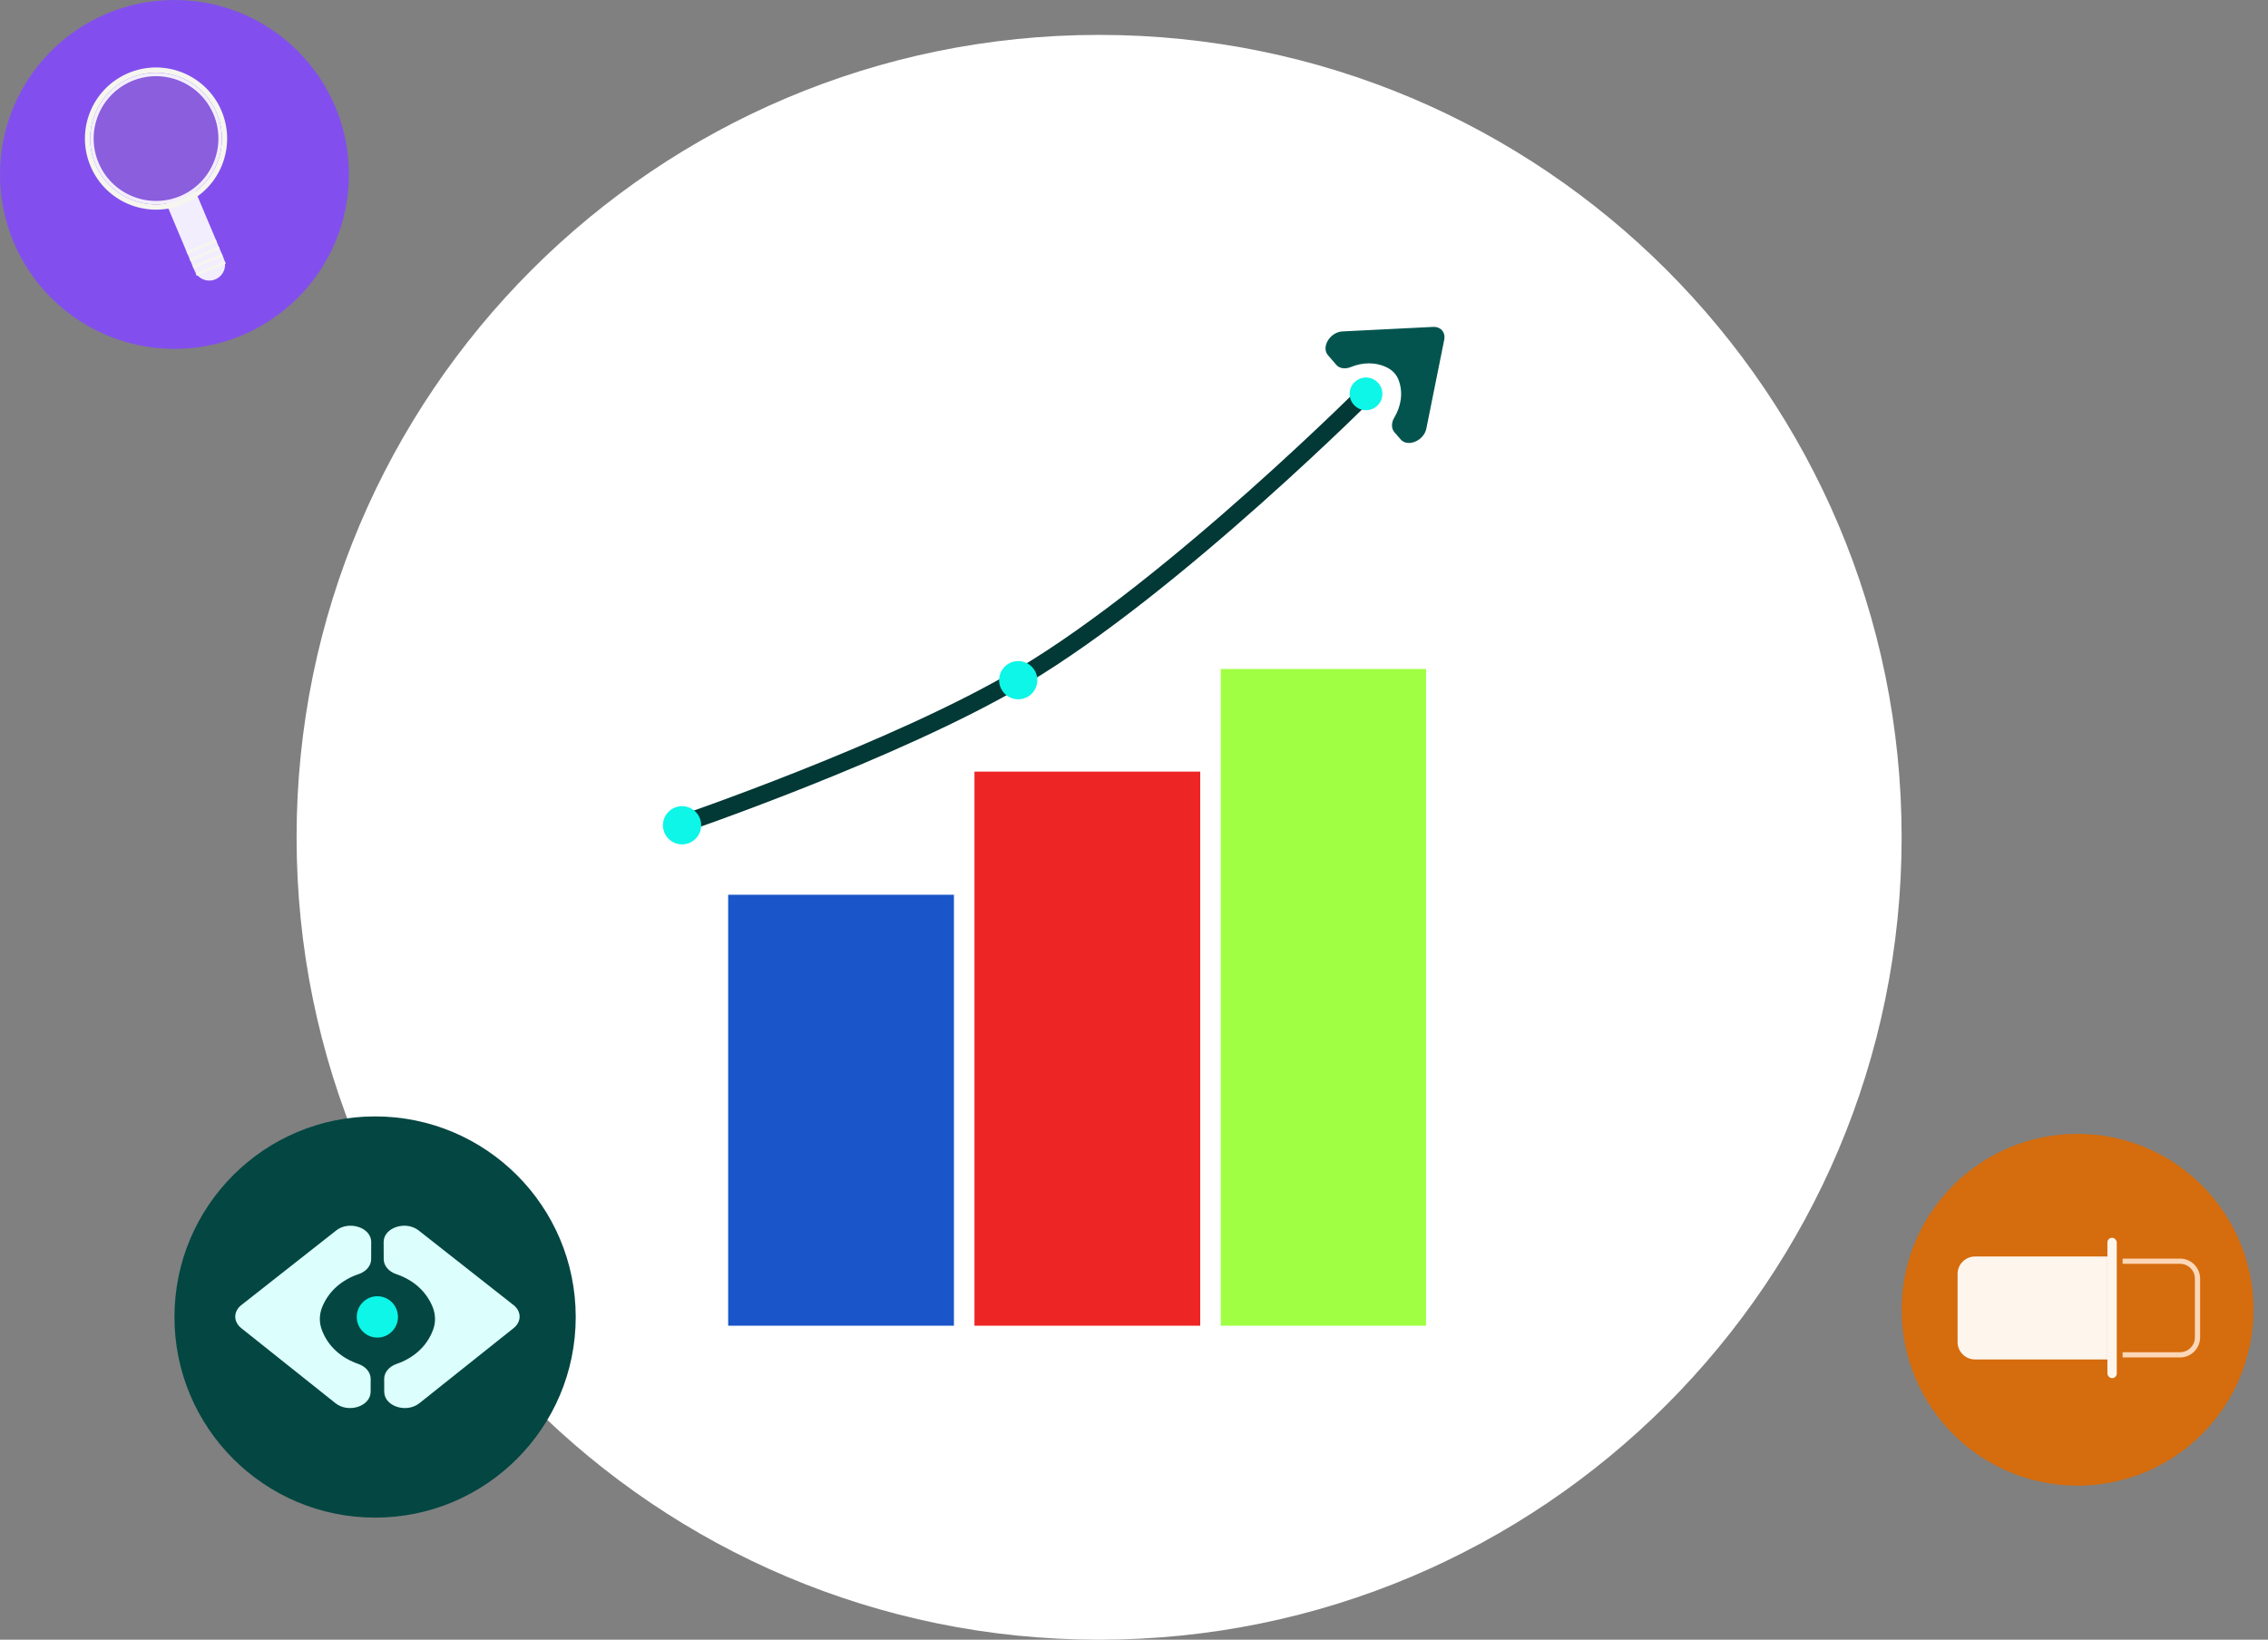
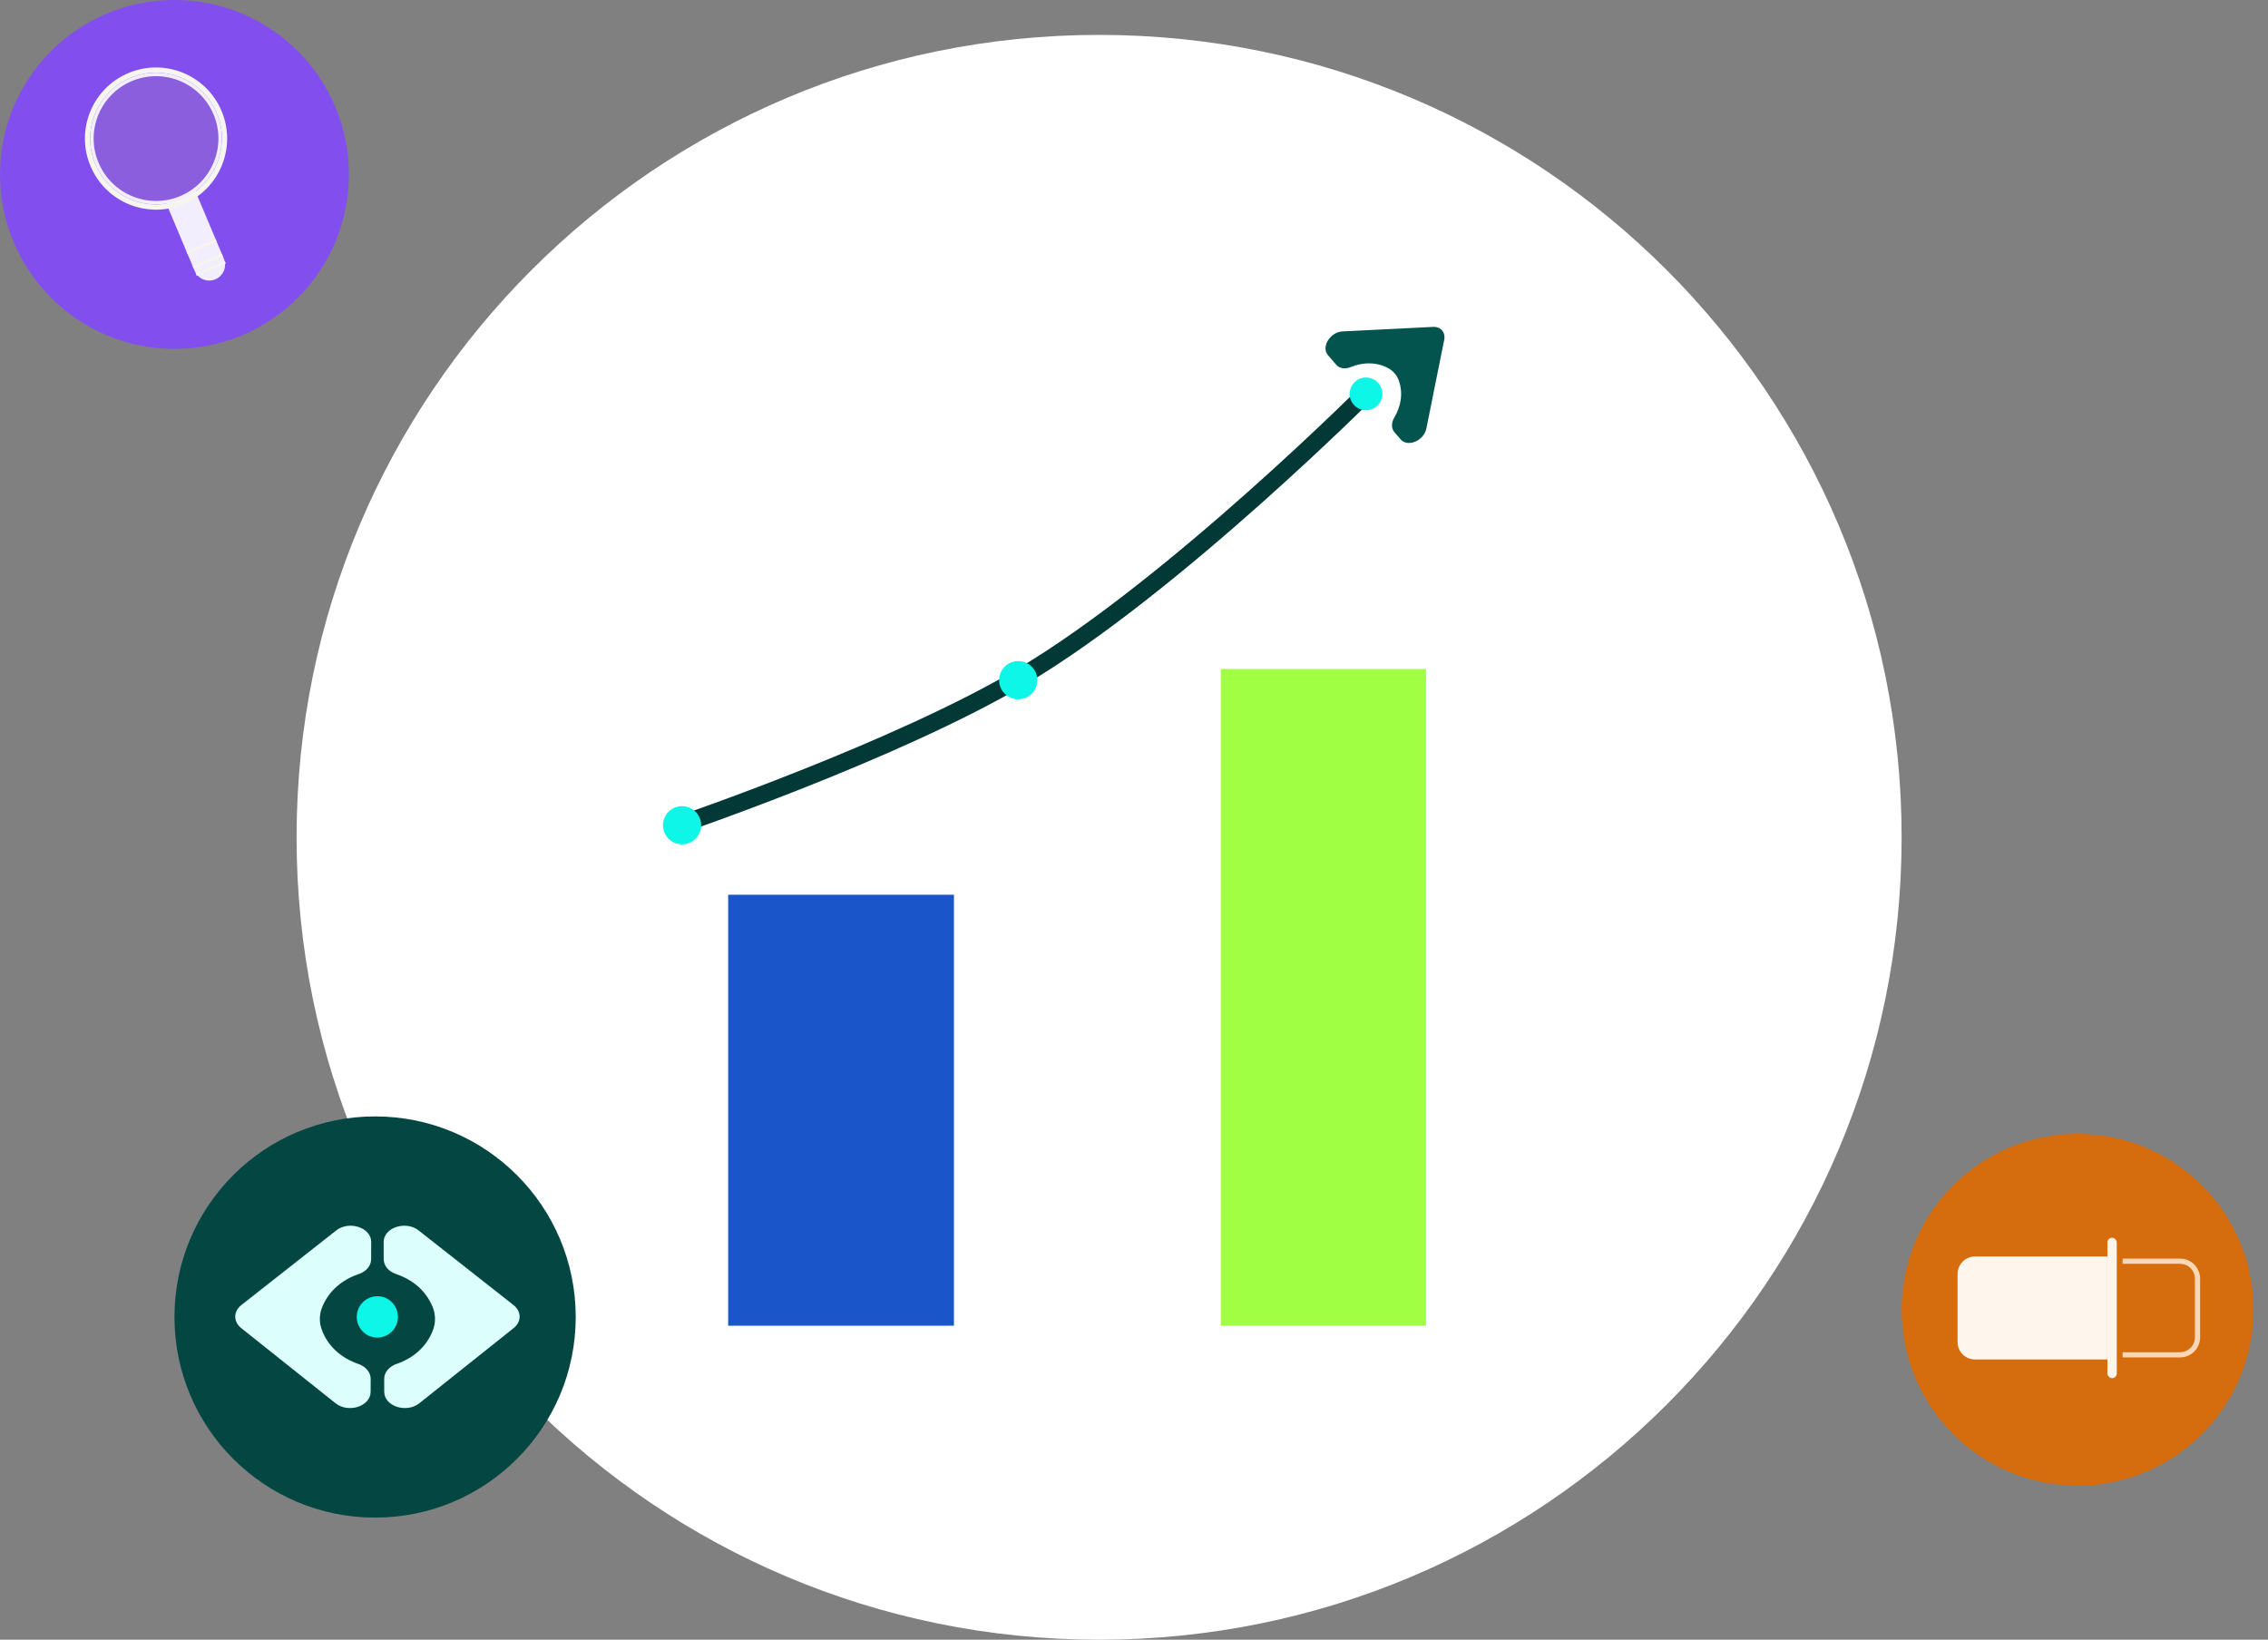
<svg xmlns="http://www.w3.org/2000/svg" width="130" height="94" viewBox="0 0 130 94" fill="none">
  <rect x="0" y="0" width="130" height="94" fill="#808080" stroke="none" />
  <path d="M109 48C109 73.405 88.405 94 63 94C37.595 94 17 73.405 17 48C17 22.595 37.595 2 63 2C88.405 2 109 22.595 109 48Z" fill="white" />
  <rect x="41.738" y="51.293" width="12.941" height="24.706" fill="#1A56C9" />
-   <rect x="55.855" y="44.234" width="12.941" height="31.765" fill="#ED2625" />
  <rect x="69.975" y="38.352" width="11.765" height="37.647" fill="#A0FF42" />
  <path d="M38.875 47.311C38.875 47.311 51.371 43.054 58.583 38.771C67.358 33.561 78.729 22.129 78.729 22.129" stroke="#023835" />
  <circle cx="39.095" cy="47.31" r="1.095" fill="#0DF6E7" />
  <circle cx="58.364" cy="38.993" r="1.095" fill="#0DF6E7" />
  <path d="M76.95 18.999L82.141 18.74C82.581 18.718 82.868 19.05 82.781 19.482L81.757 24.57C81.617 25.267 80.689 25.658 80.285 25.191L79.925 24.774C79.744 24.564 79.742 24.236 79.919 23.94C80.301 23.299 80.442 22.537 80.173 21.802C80.056 21.483 79.826 21.232 79.521 21.078C78.844 20.736 78.094 20.768 77.422 21.044C77.102 21.174 76.776 21.125 76.595 20.915L76.117 20.361C75.714 19.894 76.239 19.034 76.949 18.999" fill="#03544F" />
  <path d="M78.908 23.291C79.302 22.955 79.347 22.363 79.011 21.97C78.674 21.576 78.082 21.53 77.689 21.867C77.295 22.204 77.249 22.795 77.586 23.189C77.923 23.582 78.515 23.628 78.908 23.291Z" fill="#0DF6E7" />
  <circle cx="10" cy="10" r="10" fill="#824FEE" />
  <path d="M7.517 4.556C9.387 3.768 11.543 4.647 12.331 6.517C13.118 8.388 12.241 10.543 10.37 11.331C8.5 12.118 6.345 11.241 5.557 9.37C4.769 7.5 5.647 5.344 7.517 4.556Z" fill="#B7B777" fill-opacity="0.15" stroke="#F3EEFE" stroke-width="0.2" />
  <path d="M9.518 11.633L11.187 10.93L12.829 14.826C13.023 15.287 12.807 15.819 12.345 16.013C11.884 16.207 11.353 15.991 11.159 15.53L9.518 11.633Z" fill="#F3EEFE" />
  <path d="M7.42 4.326C9.418 3.484 11.72 4.422 12.561 6.42C13.402 8.418 12.465 10.72 10.468 11.561C8.47 12.402 6.169 11.465 5.327 9.467C4.485 7.47 5.423 5.167 7.42 4.326Z" stroke="#F6F6EE" stroke-width="0.3" />
  <path d="M10.748 14.559L12.418 13.855L12.359 13.716L10.689 14.419L10.748 14.559Z" fill="#F6F6EE" />
  <path d="M11.1 15.391L12.769 14.687L12.711 14.548L11.041 15.252L11.1 15.391Z" fill="#F6F6EE" />
-   <path d="M10.924 14.973L12.594 14.269L12.535 14.13L10.865 14.834L10.924 14.973Z" fill="#F6F6EE" />
  <path d="M11.275 15.812L12.945 15.109L12.886 14.97L11.217 15.673L11.275 15.812Z" fill="#F6F6EE" />
  <circle cx="119.084" cy="75.084" r="10.084" fill="#D56C0D" />
  <path d="M112.207 73.031C112.207 72.479 112.655 72.031 113.207 72.031H120.793V77.934H113.207C112.655 77.934 112.207 77.486 112.207 76.934V73.031Z" fill="#FEF5ED" />
  <rect x="120.795" y="70.957" width="0.537" height="8.049" rx="0.268" fill="#FEF5ED" />
  <path d="M121.666 72.301H124.959C125.511 72.301 125.959 72.749 125.959 73.301V76.667C125.959 77.219 125.511 77.667 124.959 77.667H121.666" stroke="#FBD7B7" stroke-width="0.3" />
  <circle cx="21.5" cy="75.5" r="11.5" fill="#034642" />
  <path d="M23.998 70.539L29.437 74.817C29.898 75.18 29.9 75.77 29.442 76.136L24.037 80.443C23.298 81.032 22.028 80.62 22.024 79.789L22.021 79.048C22.02 78.675 22.3 78.338 22.733 78.189C23.667 77.868 24.464 77.213 24.826 76.226C24.983 75.797 24.968 75.339 24.794 74.915C24.408 73.974 23.627 73.349 22.715 73.043C22.28 72.897 21.996 72.561 21.994 72.187L21.99 71.204C21.987 70.373 23.254 69.953 23.998 70.538" fill="#DCFEFC" />
  <path d="M19.27 70.539L13.832 74.817C13.371 75.18 13.368 75.77 13.827 76.136L19.231 80.443C19.971 81.032 21.241 80.62 21.244 79.789L21.247 79.048C21.248 78.675 20.968 78.338 20.536 78.189C19.601 77.868 18.804 77.213 18.443 76.226C18.285 75.797 18.3 75.339 18.474 74.915C18.861 73.974 19.642 73.349 20.553 73.043C20.988 72.897 21.273 72.561 21.274 72.187L21.278 71.204C21.282 70.373 20.014 69.953 19.27 70.538" fill="#DCFEFC" />
  <path d="M21.63 76.68C22.282 76.68 22.811 76.149 22.811 75.495C22.811 74.84 22.282 74.309 21.63 74.309C20.978 74.309 20.449 74.84 20.449 75.495C20.449 76.149 20.978 76.68 21.63 76.68Z" fill="#0DF6E7" />
</svg>